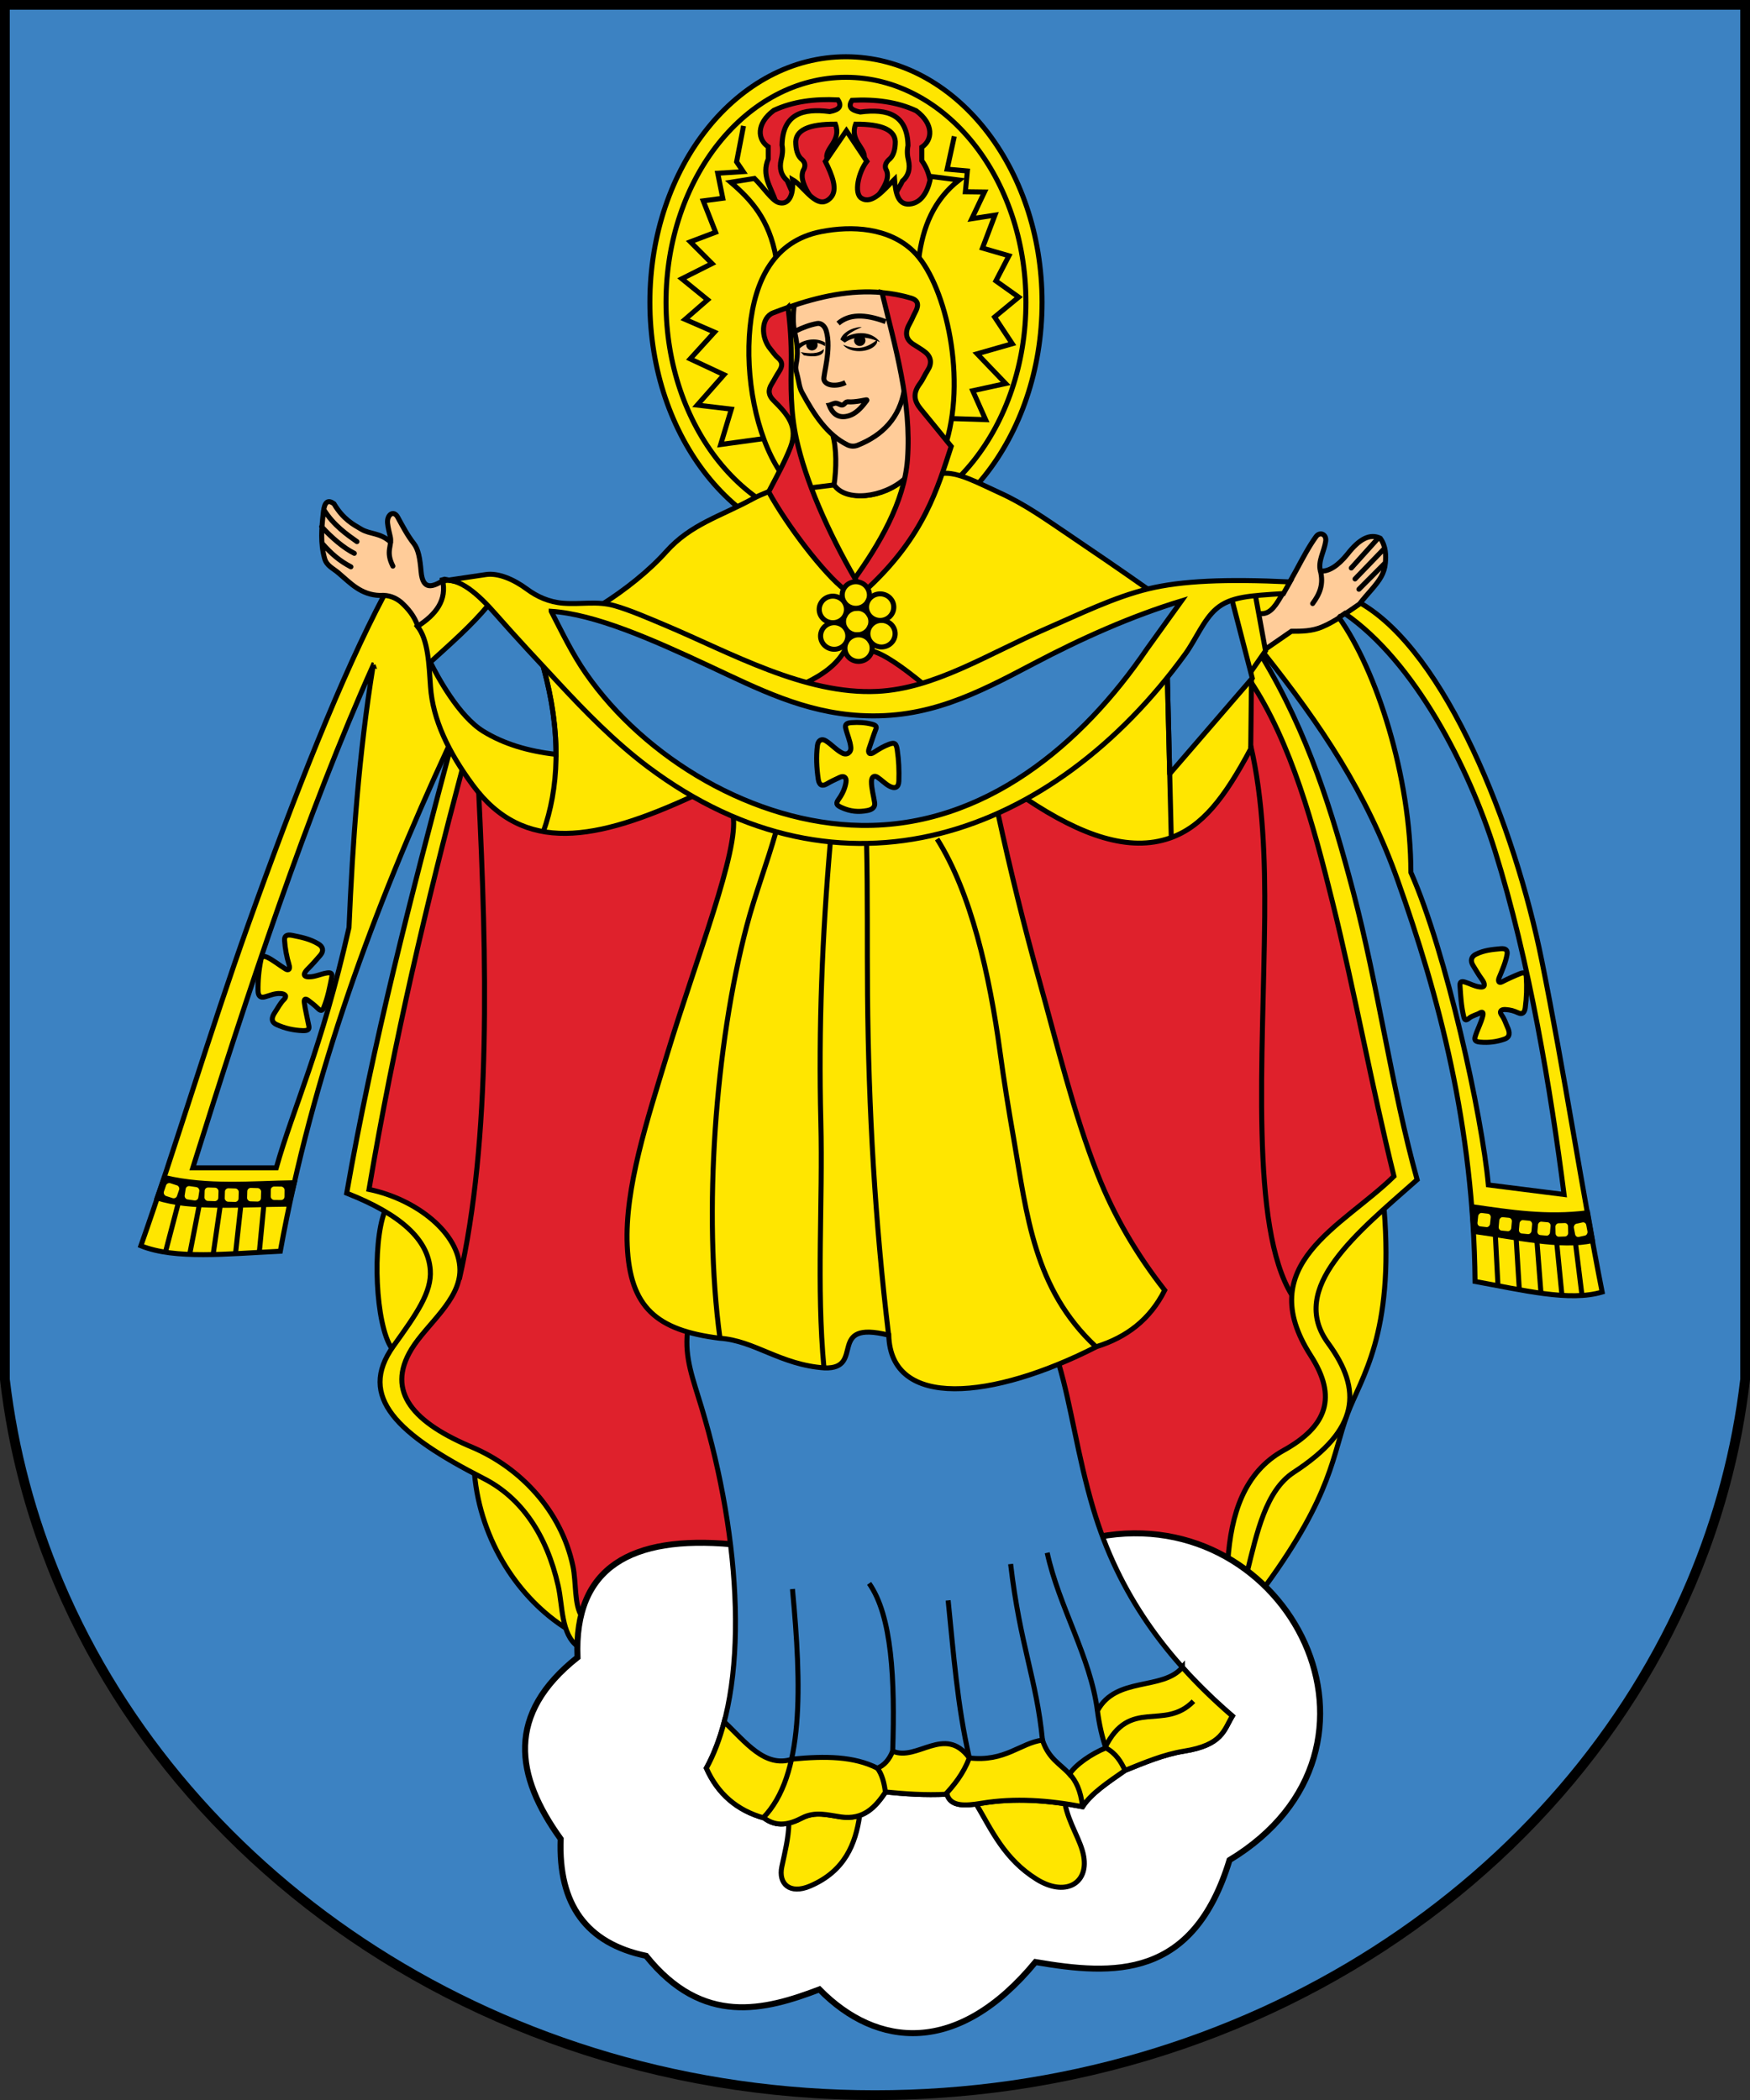
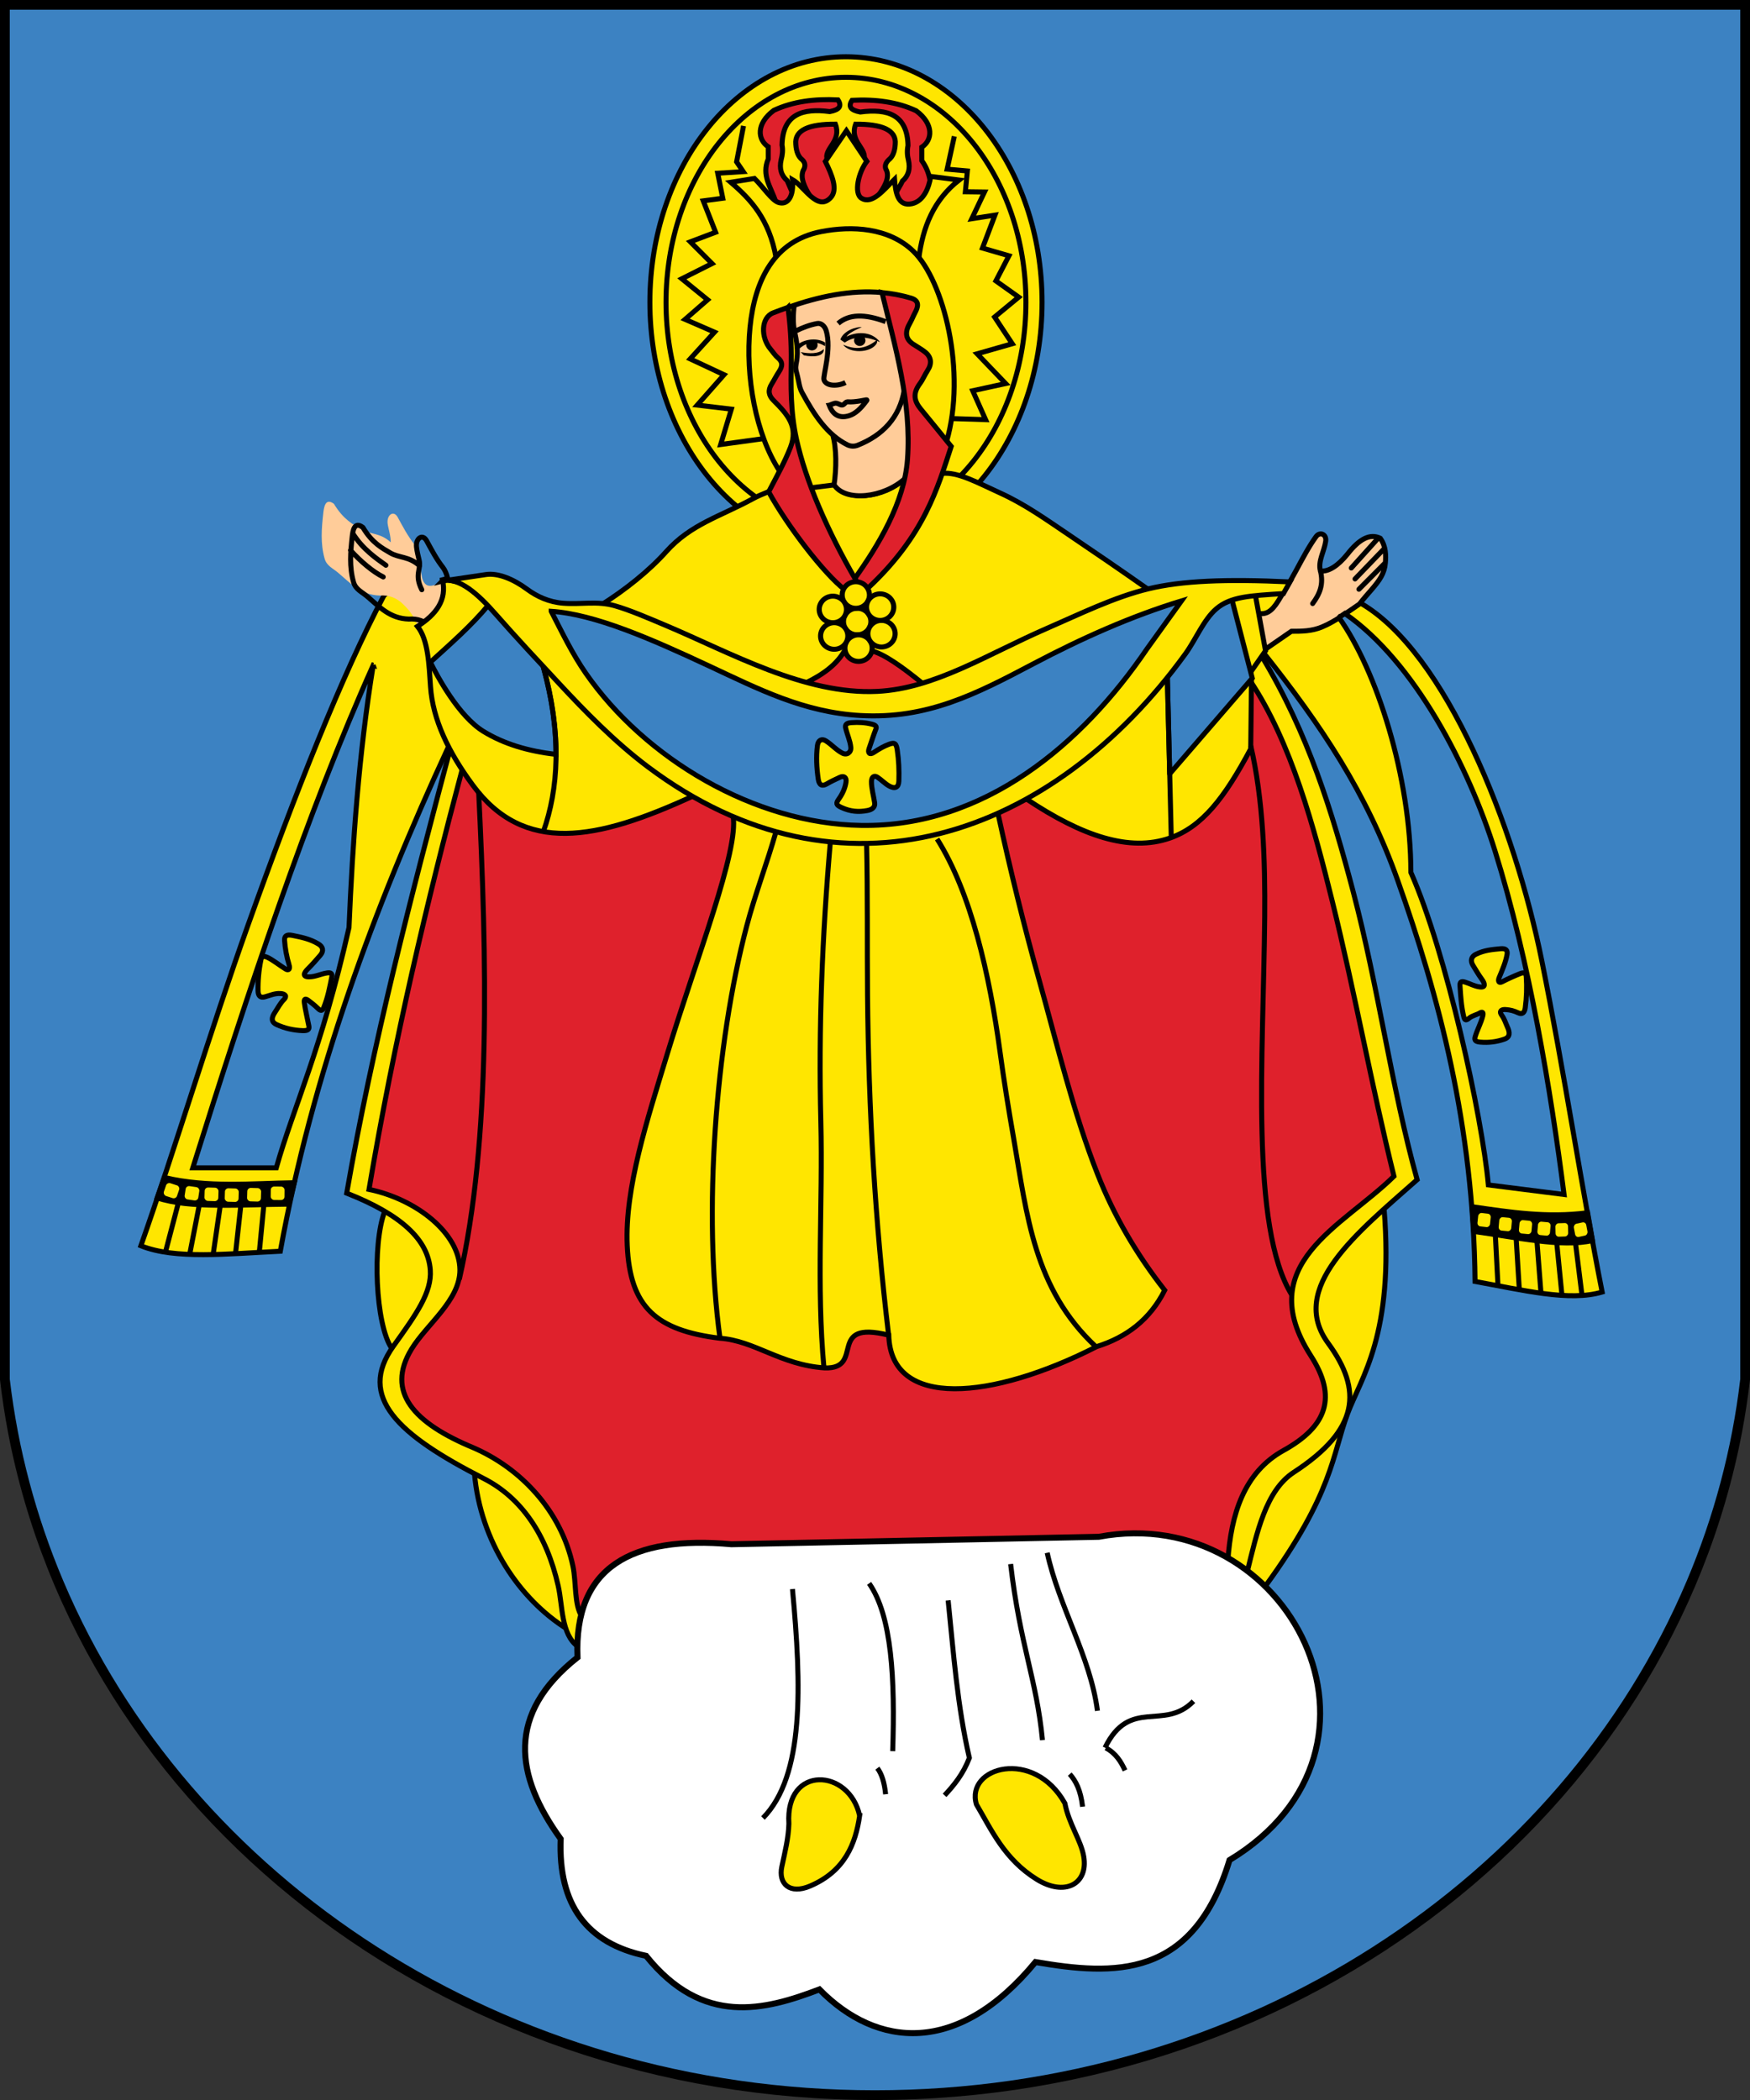
<svg xmlns="http://www.w3.org/2000/svg" id="svg4098" height="420" width="350" version="1.1">
  <rect width="100%" height="100%" fill="#333333" stroke="none" />
  <g id="layer1" transform="translate(-200,-322.362)">
    <path id="path4002" d="m446.75,524.39c2.935,0,5.315,2.38,5.315,5.315v5.314c0,2.935-2.38,5.315-5.315,5.315h-5.315v-15.944h5.315zm0,21.259c5.87,0,10.63-4.76,10.63-10.63v-5.314c0-5.87-4.76-10.63-10.63-10.63h-10.63v26.574h10.63zm-21.26-26.574,5.315,0,0,26.574-5.315,0,0-26.574zm-10.63,0,5.315,0,0,26.574-5.315,0-10.63-16.684,0,16.684-5.315,0,0-26.574,5.315,0,10.63,16.684,0-16.684zm-79.724,0,15.945,0,0,5.315-10.63,0,0,5.315,10.63,0,0,5.315-10.63,0,0,5.315,10.63,0,0,5.315-15.945,0,0-26.574zm-21.26-0.001,5.315,0,0,21.26,10.63,0,0,5.315-15.945,0,0-26.575zm55.809,21.26,5.314,0c4.402,0,7.972-3.57,7.972-7.972s-3.636-7.957-7.972-7.972h-5.314v5.315h5.314c1.467,0,2.658,1.19,2.658,2.658s-1.19,2.658-2.658,2.658h-5.314v5.315zm5.31-26.58c10.272,0,18.602,8.33,18.602,18.602s-8.33,18.602-18.602,18.602-18.602-8.33-18.602-18.602,8.33-18.602,18.602-18.602zm0,5.315c7.337,0,13.287,5.95,13.287,13.287,0,7.337-5.95,13.287-13.287,13.287-7.337,0-13.287-5.95-13.287-13.287,0-7.337,5.95-13.287,13.287-13.287z" fill-rule="evenodd" class="fil0" fill="#a90000" />
    <path id="path10" d="m200,598.32c0.411,3.513,0.936,6.994,1.589,10.436,14.393,75.888,86.568,133.61,173.41,133.61,86.841,0,159.02-57.716,173.41-133.6,0.653-3.443,1.178-6.926,1.59-10.441v-275.96h-350v275.96z" fill-rule="evenodd" class="fil0" fill="#000" />
    <path id="path12" d="m537.37,638.5c5.383-12.731,9.03-26.253,10.684-40.321v-273.88h-346.1v273.88c1.655,14.07,5.302,27.593,10.686,40.326,25.211,59.623,88.407,101.91,162.36,101.91,73.958,0,137.16-42.292,162.37-101.92z" fill-rule="evenodd" class="fil1" fill="#3c82c2" />
    <path id="рушник" d="m472.05,442.95c17.173,9.876,30.904,44.742,36.306,71.53,4.477,22.199,8.073,46.041,12.074,66.289-6.5,1.958-15.848-0.385-25.418-2.113-0.315-31.354-7.27-57.079-15.471-80.21-6.21-17.514-15.296-31.019-26.903-45.619l-3.147-13.353c7.38-1.073,14.859,0.086,22.558,3.476zm-182.33,28.71c-15.033,32.469-27.241,65.682-33.66,100.95-10.616,0.514-21.068,1.666-27.883-1.093,6.901-19.596,13.814-42.812,21.479-64.285,9.25-25.914,18.81-50.056,27.139-65.766l3.867-3.268,7.627,11.023,3.569,17.403-2.137,5.034z" fill-rule="evenodd" class="fil2 str0" stroke="#000" stroke-dasharray="none" stroke-miterlimit="4" stroke-width="1" fill="#ffe600" />
    <g id="рука" fill-rule="evenodd" transform="matrix(3.679,0,0,3.684,-7.057,30.561)" stroke-miterlimit="4" stroke-dasharray="none" stroke-width="0.272">
      <path id="рука_0" d="m77.52,108.65c0.017-0.323-0.143-0.792-0.168-1.028-0.05-0.464,0.329-0.737,0.551-0.331,0.275,0.504,0.534,0.998,0.875,1.431,0.251,0.32,0.334,0.814,0.395,1.519,0.092,1.055,0.642,0.827,1.206,0.487l0.414,0.351-1.21,2.344-0.582-0.201c-0.19-0.556-0.528-0.967-0.925-1.323-0.286-0.229-0.649-0.399-1.143-0.359-1.04-0.033-1.607-0.679-2.221-1.196-0.318-0.284-0.669-0.396-0.786-0.816-0.232-0.839-0.163-1.626-0.071-2.459,0.033-0.296,0.1-0.864,0.58-0.508,0.511,0.855,1.064,1.133,1.478,1.378,0.491,0.294,1.039,0.182,1.607,0.71z" class="fil3" fill="#FC9" />
-       <path id="_160264168" d="m75.356,109.98c-0.622-0.328-1.048-0.692-1.572-1.283m1.759,0.55c-0.554-0.273-1.225-0.837-1.78-1.448m1.924,0.813c-0.519-0.366-1.275-0.887-1.795-1.725m5.109,6.329c-0.19-0.556-0.528-0.967-0.925-1.323-0.286-0.229-0.649-0.399-1.143-0.359-1.04-0.033-1.607-0.679-2.221-1.196-0.318-0.284-0.669-0.396-0.786-0.816-0.232-0.839-0.163-1.626-0.071-2.459,0.033-0.296,0.1-0.864,0.58-0.508,0.511,0.855,1.064,1.133,1.478,1.378,0.491,0.294,1.039,0.182,1.607,0.71m2.858,2.079c-0.564,0.34-1.114,0.569-1.206-0.487-0.061-0.705-0.143-1.2-0.395-1.519-0.341-0.433-0.6-0.927-0.875-1.431-0.222-0.406-0.601-0.133-0.551,0.331,0.026,0.236,0.086,0.476,0.145,0.724,0.118,0.495-0.275,0.779,0.143,1.601" class="fil4 str1" stroke="#000" stroke-linecap="round" fill="none" />
+       <path id="_160264168" d="m75.356,109.98m1.759,0.55c-0.554-0.273-1.225-0.837-1.78-1.448m1.924,0.813c-0.519-0.366-1.275-0.887-1.795-1.725m5.109,6.329c-0.19-0.556-0.528-0.967-0.925-1.323-0.286-0.229-0.649-0.399-1.143-0.359-1.04-0.033-1.607-0.679-2.221-1.196-0.318-0.284-0.669-0.396-0.786-0.816-0.232-0.839-0.163-1.626-0.071-2.459,0.033-0.296,0.1-0.864,0.58-0.508,0.511,0.855,1.064,1.133,1.478,1.378,0.491,0.294,1.039,0.182,1.607,0.71m2.858,2.079c-0.564,0.34-1.114,0.569-1.206-0.487-0.061-0.705-0.143-1.2-0.395-1.519-0.341-0.433-0.6-0.927-0.875-1.431-0.222-0.406-0.601-0.133-0.551,0.331,0.026,0.236,0.086,0.476,0.145,0.724,0.118,0.495-0.275,0.779,0.143,1.601" class="fil4 str1" stroke="#000" stroke-linecap="round" fill="none" />
    </g>
    <g id="рука_1" fill-rule="evenodd" transform="matrix(3.679,0,0,3.684,-7.057,30.561)" stroke-miterlimit="4" stroke-dasharray="none" stroke-width="0.272">
      <path id="рука_2" d="m128.05,110.21c-0.133-0.515,0.205-1.057,0.289-1.615,0.059-0.392-0.318-0.54-0.525-0.255-0.388,0.533-0.735,1.196-1.108,1.885-0.29,0.535-0.636,1.106-0.939,1.595-0.384,0.621-0.682,0.749-1.076,0.689l-0.593-0.092,0.316,2.005,0.618,0.051c0.481-0.332,0.962-0.663,1.444-0.995,0.554,0.001,1.107-0.002,1.661-0.233,0.728-0.303,1.396-0.81,2.04-1.247,0.206-0.273,0.448-0.538,0.678-0.806,0.42-0.49,0.682-0.857,0.729-1.428,0.03-0.366,0.044-0.896-0.278-1.337-0.568-0.272-1.148,0.049-1.785,0.865-0.526,0.646-1.016,0.953-1.47,0.918z" class="fil3" fill="#FC9" />
      <path id="_158408416" d="m124.7,112.51c0.394,0.06,0.692-0.068,1.076-0.689,0.303-0.489,0.649-1.06,0.939-1.595,0.373-0.689,0.72-1.351,1.108-1.885,0.207-0.285,0.584-0.137,0.525,0.255-0.084,0.559-0.422,1.077-0.289,1.592,0.192,0.739-0.035,1.268-0.42,1.786m-2.598,2.5c0.481-0.332,0.962-0.663,1.444-0.995,0.554,0.001,1.107-0.002,1.661-0.233,0.728-0.303,1.396-0.81,2.04-1.247,0.206-0.273,0.448-0.538,0.678-0.806,0.42-0.49,0.682-0.857,0.729-1.428,0.03-0.366,0.044-0.896-0.278-1.337-0.568-0.272-1.148,0.049-1.785,0.865-0.526,0.646-1.016,0.953-1.47,0.918m1.68-0.166,1.481-1.642m-1.277,2.235,1.609-1.667m-1.398,2.227,1.418-1.421" class="fil4 str1" stroke="#000" stroke-linecap="round" fill="none" />
    </g>
    <ellipse id="ellipse21" d="m 112.928,95.618 c 0,7.362 -4.773,13.33 -10.66,13.33 -5.887,0 -10.66,-5.968 -10.66,-13.33 0,-7.362 4.773,-13.33 10.66,-13.33 5.887,0 10.66,5.968 10.66,13.33 z" fill-rule="evenodd" cx="102.27" cy="95.618" rx="10.66" ry="13.33" transform="matrix(3.679,0,0,3.684,-7.057,30.561)" class="fil2 str0" stroke="#000" stroke-dasharray="none" stroke-miterlimit="4" stroke-width="0.272" fill="#ffe600" />
    <ellipse id="ellipse23" d="m 112.051,95.618 c 0,6.746 -4.38,12.214 -9.783,12.214 -5.403,0 -9.783,-5.469 -9.783,-12.214 0,-6.746 4.38,-12.214 9.783,-12.214 5.403,0 9.783,5.469 9.783,12.214 z" cx="102.27" cy="95.618" rx="9.783" ry="12.214" transform="matrix(3.679,0,0,3.684,-7.057,30.561)" class="fil4 str0" stroke="#000" stroke-dasharray="none" stroke-miterlimit="4" stroke-width="0.272" fill="none" />
    <path id="path25" d="m372.85,353.98c0.301-2.065-2.969-3.462-1.721-6.785,5.221-0.021,8.205,1.138,7.918,4.021-0.089,1.483-0.518,2.515-1.291,3.099-0.633,0.616-0.948,1.342-0.43,2.178,0.577,1.509-0.429,3.212-1.635,4.942l1.381,1.026,2.204-1.613c0.317-0.725,0.891-1.535,1.205-2.262,1.208-1.059,1.608-2.456,1.206-4.188-0.255-0.974-0.286-1.954-0.086-2.932-0.129-6.21-4.139-7.417-9.553-6.701-1.921-0.36-2.465-1.087-1.635-2.345,4.707-0.242,9.038,0.329,12.823,2.095,3.601,2.682,3.257,5.891,1.119,7.287v2.681c0.916,1.256,1.405,2.596,1.635,3.853l0.636,3.255-4.529,3.609-23.513-0.062-3.47-2.531c-0.961-2.903-2.853-5.192-1.463-8.46v-2.428c-2.138-1.396-2.481-4.606,1.118-7.288,3.787-1.766,8.116-2.337,12.824-2.095,0.831,1.258,0.286,1.985-1.635,2.346-5.414-0.717-9.424,0.491-9.553,6.7,0.199,0.978,0.083,1.957-0.173,2.932-0.403,1.733-0.002,3.128,1.206,4.188,0.314,0.726,0.631,1.452,0.946,2.178l1.442,1.407,2.088-0.653c-1.034-1.731-1.867-3.433-1.291-4.942,0.518-0.836,0.461-1.561-0.172-2.178-0.773-0.584-1.202-1.616-1.291-3.099-0.286-2.883,2.696-4.042,7.918-4.021,1.248,3.323-2.022,4.72-1.721,6.785l3.892,2.086,3.604-2.086z" fill-rule="evenodd" stroke="#000" stroke-dasharray="none" stroke-miterlimit="4" stroke-width="1" class="fil5 str0" fill="#df212c" />
    <path id="path27" d="m383.75,374.17c0.784-6.383,2.995-11.825,8.068-15.802l-5.664-0.723c-0.372,2.217-1.376,4.927-3.759,5.456-2.808,0.623-3.296-2.182-3.486-4.882-2.141,2.082-4.455,5.109-6.604,3.794-1.592-0.974-0.596-5.234,1.064-7.381l-4.087-6.132-4.213,6.158c1.371,2.798,2.549,5.648,1.06,7.239-2.655,2.837-5.268-2.277-7.647-3.624,0.33,3.253-0.869,5.219-2.809,4.576-1.327-0.44-2.963-2.996-4.777-4.792l-4.745,0.76c3.986,3.405,7.69,7.358,9.059,15.08l28.538,0.275z" fill-rule="evenodd" stroke="#000" stroke-dasharray="none" stroke-miterlimit="4" stroke-width="1" class="fil2 str0" fill="#ffe600" />
    <path id="path29" d="m389.31,410.68c4.048-13.932-0.555-32.182-6.636-38.066-4.88-4.721-12.256-5.154-18.506-3.914-9.325,1.849-13.224,9.662-14.164,19.12-0.978,9.839,1.166,21.511,5.931,28.775,11.432,17.391,27.64,10.732,33.375-5.915z" fill-rule="evenodd" stroke="#000" stroke-dasharray="none" stroke-miterlimit="4" stroke-width="1" class="fil2 str0" fill="#ffe600" />
    <path id="path31" d="m453.08,639.58c13.572-18.622,13.373-26.265,16.395-34.383,2.725-7.322,9.372-15.822,7.345-41.078l-199.88,0.527c-2.534,6.649-1.826,22.648,1.39,27.366l16.561,25.065c1.206,13.68,9.063,25.141,18.402,31.003l139.79-8.5z" fill-rule="evenodd" stroke="#000" stroke-dasharray="none" stroke-miterlimit="4" stroke-width="1" class="fil2 str0" fill="#ffe600" />
    <path id="path33" d="m452.35,453.63c9.355,15.516,14.109,31.215,18.299,47.113,4.991,18.936,7.681,39.266,12.778,57.56-12.035,10.647-25.902,21.632-17.794,32.707,6.881,9.398,6.231,17.269-6.868,25.805-5.623,3.664-7.375,12.044-9.365,20.104l-133.83,14.74c-3.377-2.451-3.016-8.086-3.929-12.123-2.323-10.277-7.4-17.645-14.887-21.464-17.221-8.785-25.35-16.319-18.079-26.474,4.593-6.414,7.712-10.77,7.383-15.24-0.452-6.125-5.862-11.079-16.717-15.363,5.24-29.967,12.893-59.486,20.697-88.824l30.485-28.997c4.503-2.865,9.192-6.541,12.745-10.514,4.884-5.462,10.834-7.023,17.245-10.516,1.055-0.576,2.125-1.009,3.243-1.465l8.424-0.749,5.007-0.626c2.225,3.497,9.507,2.65,13.744-1.18l7.463-1.078c3.178-0.36,7.134,1.872,11.648,3.921,4.846,2.197,9.105,5.235,13.487,8.194,5.312,3.587,10.735,7.298,16.047,11.037l22.775,13.429z" fill-rule="evenodd" stroke="#000" stroke-dasharray="none" stroke-miterlimit="4" stroke-width="1" class="fil2 str0" fill="#ffe600" />
    <path id="path35" d="m445.57,634.5c0.644-9.252,3.2-17.654,11.146-22.058,8.74-4.844,10.738-10.701,5.464-18.907-11.828-18.403,6.399-25.854,16.611-35.923-4.515-18.323-7.794-36.645-12.327-54.967-3.567-14.422-8.156-31.787-16.474-44.194l-65.572,0.519c-3.937-3.194-7.638-5.865-10.148-6.443l-2.927-1.59-2.325,1.387c-1.634,2.952-4.377,4.917-7.905,6.646l-68.699,17.376c-7.003,26.36-13.523,53.798-18.612,83.897,9.485,1.966,18.104,8.758,18.18,16.062,0.062,6.087-6.641,10.909-9.671,15.867-5.26,8.606,0.521,14.833,12.374,19.742,9.382,4.065,17.556,12.553,19.905,23.696,0.677,3.209,0.222,7.8,1.805,10.09l129.18-11.199z" fill-rule="evenodd" stroke="#000" stroke-dasharray="none" stroke-miterlimit="4" stroke-width="1" class="fil5 str0" fill="#df212c" />
    <path id="path37" d="m346.29,631.21c-19.966-1.782-31.522,4.517-30.789,22.631-14.319,11.357-12.508,23.625-3.364,36.309-0.517,13.098,5.175,20.89,17.077,23.377,11.385,14.184,23.803,10.856,34.67,6.715,11.47,11.692,27.684,13.35,43.209-5.471,15.637,2.676,31.531,3.541,38.81-20.393,36.926-22.316,11.965-71.768-26.132-64.66-24.494,0.497-48.987,0.995-73.481,1.492z" fill-rule="evenodd" stroke="#000" stroke-dasharray="none" stroke-miterlimit="4" stroke-width="1.2" class="fil6 str0" fill="#FFF" />
    <path id="path39" d="m371.93,685.51c-0.825,5.63-2.955,11.09-9.907,14.057-4.101,1.75-6.382-0.471-5.661-3.854,0.617-2.892,1.338-5.745,1.415-8.616-0.755-11.804,12.093-11.08,14.153-1.587zm41.044-2.494c0.826,4.233,3.22,7.37,3.774,10.656,0.931,5.519-3.802,8.051-9.435,4.534-6.449-4.025-9.004-9.844-12.03-14.964-2.233-7.486,11.482-11.32,17.691-0.227z" fill-rule="evenodd" stroke="#000" stroke-dasharray="none" stroke-miterlimit="4" stroke-width="1" class="fil2 str0" fill="#ffe600" />
-     <path id="path41" d="m411.8,595.28c2.476,8.426,3.696,18.171,6.84,28.794,5.082,17.171,14.702,30.171,27.834,41.491-1.715,2.826-1.971,5.793-9.671,7.029-4.007,0.643-7.863,2.267-11.794,3.854-3.46,2.418-6.723,4.559-8.492,7.255-6.763-1.285-13.524-1.808-20.286-0.68-3.227,0.538-6.14,0.687-6.841-1.814-4.484,0.227-8.414-0.075-12.266-0.454-2.041,3.028-4.404,5.638-8.964,4.988-2.6-0.371-5.11-1.168-7.784,0.226-2.444,1.275-5.033,1.897-7.548,0-5.426-1.512-9.278-4.838-11.558-9.976,8.768-15.982,6.964-45.822-0.944-72.099-1.724-5.729-3.42-9.901-2.831-15.191l43.698-8.022,30.606,14.597z" fill-rule="evenodd" stroke="#000" stroke-dasharray="none" stroke-miterlimit="4" stroke-width="1" class="fil1 str0" fill="#3c82c2" />
-     <path id="path43" d="m436.48,655.82c3.052,3.409,6.39,6.642,9.992,9.746-1.715,2.826-1.971,5.793-9.671,7.029-4.007,0.643-7.863,2.267-11.794,3.854-3.46,2.418-6.723,4.559-8.492,7.255-6.763-1.285-13.524-1.808-20.286-0.68-3.227,0.538-6.14,0.687-6.841-1.814-4.484,0.227-8.414-0.075-12.266-0.453-2.041,3.028-4.404,5.638-8.964,4.988-2.6-0.371-5.11-1.168-7.784,0.226-2.444,1.275-5.033,1.897-7.548,0-5.426-1.512-9.278-4.838-11.558-9.976,1.49-2.715,2.674-5.832,3.575-9.261,4.211,3.942,8.092,9.301,13.644,7.447,6.565-0.643,12.305-0.567,16.984,1.814,1.336-0.529,2.359-1.663,3.067-3.401,4.885,2.127,10.41-5.351,15.332,1.36,7.155,0.831,10.263-3.033,14.62-3.562,1.277,3.807,3.563,4.727,5.414,6.807,1.235-1.947,4.457-4.12,7.254-5.257-0.764-2.274-1.321-4.747-1.671-7.42,3.672-6.924,13.089-4.001,16.993-8.703z" fill-rule="evenodd" stroke="#000" stroke-dasharray="none" stroke-miterlimit="4" stroke-width="1" class="fil2 str0" fill="#ffe600" />
    <path id="path45" d="m451.08,441.43,2.025,11.09-2.961,4.254,0.158,1.215-0.158,14.128c-5.222,9.809-9.691,15.608-16.183,17.865-8.087,2.81-17.561-0.404-28.695-7.838l-4.565-1.627-1.086,4.628c2.441,11.239,5.192,22.406,8.287,33.485,3.54,12.671,6.809,26.392,11.642,38.646,3.268,8.288,7.785,15.977,13.397,23.139-2.969,5.912-7.684,9.415-13.599,11.268-20.853,10.649-41.197,12.591-41.588-2.284-12.653-3.144-4.587,6.804-12.808,6.547-8.909-0.609-14.021-5.482-21.031-5.939-12.655-1.583-17.923-6.188-18.468-18.54-0.51-11.536,4.005-25.136,8.023-38.376,5.806-19.127,14.323-40.575,13.153-47.573l-2.397-4.464-5.535,0.483c-19.466,8.988-33.893,11.717-44.112-2.119-4.876-6.603-8.025-13.147-8.475-19.702-0.306-4.464-0.457-9.398-2.607-12.076,3.697-2.368,5.942-5.263,4.998-9.322l0.41-0.115,13.831,2.781c49.486,32.985,92.674,29.461,131.55-0.033l14.916-0.96,1.876,1.439z" fill-rule="evenodd" stroke="#000" stroke-dasharray="none" stroke-miterlimit="4" stroke-width="1" class="fil2 str0" fill="#ffe600" />
    <path id="path47" d="m433.94,477.13,16.513-19.136-4.05-15.648c-4.491,1.777-8.729,3.429-12.758,4.963l-0.176,10.532,0.471,19.288zm-128.86-31.074c-2.406-0.846-4.877-1.72-7.436-2.629-3.398,4.094-7.582,7.738-11.572,11.37,1.388,2.832,5.672,10.811,10.612,13.844,4.069,2.497,8.957,3.971,14.525,4.594-0.001-5.236-0.767-11.052-2.543-17.472l-3.584-9.706z" fill-rule="evenodd" stroke="#000" stroke-dasharray="none" stroke-miterlimit="4" stroke-width="1" class="fil1 str0" fill="#3c82c2" />
    <path id="path49" d="m288.46,438.57c3.327-0.879,7.239,2.708,10.591,6.526,4.203,4.788,8.575,9.456,12.918,14.126,4.883,5.25,10.9,11.47,17.586,16.492,38.739,29.103,80.905,14.132,107.55-22.613,2.023-2.791,3.641-6.83,6.16-8.98,2.865-2.446,6.676-2.605,13.422-3.047l1.304-2.33c-12.83-0.605-21.646-0.229-28.309,1.382-6.881,1.664-13.901,5.137-20.437,7.972-11.712,5.087-22.322,11.986-33.782,12.542-14.496,0.703-29.314-7.713-42.358-13.211-3.549-1.495-7.152-3.055-10.157-3.914-3.559-1.015-6.745-0.217-10.333-0.509-2.842-0.231-5.233-1.344-7.171-2.78-2.779-2.059-5.846-3.311-8.257-2.953l-8.723,1.296z" fill-rule="evenodd" stroke="#000" stroke-dasharray="none" stroke-miterlimit="4" stroke-width="1" class="fil2 str0" fill="#ffe600" />
    <path id="path51" d="m310.24,444.62c2.219,4.32,4.267,8.575,6.927,12.404,11.856,17.065,33.654,30.088,55.072,30.419,24.726,0.382,44.259-16.345,57.141-35.285l6.921-9.623c-9.901,3.019-19.805,7.4-29.704,12.625-11.269,5.943-21.103,11.064-34.517,10.308-11.303-0.637-20.333-5.266-30.248-9.904-11.771-5.505-22.909-10.361-31.592-10.945z" fill-rule="evenodd" stroke="#000" stroke-dasharray="none" stroke-miterlimit="4" stroke-width="1" class="fil1 str0" fill="#3c82c2" />
    <path id="path53" d="m274.64,455.41c-2.891,17.907-4.101,35.268-4.842,52.478-5.52,24.481-11.086,35.809-14.542,48.043h-16.696c11.13-35.557,22.791-70.823,36.074-100.52l0.007,0.002z" fill-rule="evenodd" stroke="#000" stroke-dasharray="none" stroke-miterlimit="4" stroke-width="1" class="fil1 str0" fill="#3c82c2" />
    <path id="path55" d="m467.79,445.87c7.509,10.546,14.355,31.736,14.385,50.971,7.115,16.107,14.22,48.671,15.497,62.506,5.047,0.638,10.095,1.276,15.143,1.915-2.643-20.667-6.925-46.679-13.826-68.754-5.246-16.782-16.044-37.79-30.029-47.448l-1.171,0.811z" fill-rule="evenodd" stroke="#000" stroke-dasharray="none" stroke-miterlimit="4" stroke-width="1" class="fil1 str0" fill="#3c82c2" />
    <path id="path57" d="m515.1,570.99c0.437,3.518,0.875,7.036,1.312,10.554m-5.073-10.693c0.351,3.525,0.702,7.051,1.053,10.576m-5.005-10.853c0.271,3.484,0.542,6.968,0.813,10.452m-4.974-11.075c0.215,3.495,0.43,6.989,0.646,10.484m-4.807-11.108c0.175,3.35,0.351,6.7,0.526,10.051" stroke="#000" stroke-dasharray="none" stroke-miterlimit="4" stroke-width="1" class="fil4 str0" fill="none" />
    <path id="path59" d="m252.78,563.26-0.91,9.462m-3.715-9.166-1.061,9.609m-3.032-9.757-1.442,9.905m-2.729-10.126-1.971,10.126m-2.199-10.569-2.654,10.126" stroke="#000" stroke-dasharray="none" stroke-miterlimit="4" stroke-width="1" class="fil4 str0" fill="none" />
    <path id="path61" d="m370.16,471.84c0.092,1.009-0.773,1.614-1.668,1.162-1.241-0.627-2.158-1.743-3.335-2.478-0.817-0.509-1.532-0.12-1.668,0.929-0.289,2.233-0.164,4.499,0.159,6.737,0.18,1.253,0.809,1.488,1.748,0.93,0.838-0.5,1.737-0.901,2.621-1.317,0.705-0.332,1.321,0.004,1.191,0.93-0.166,1.179-0.68,2.367-1.429,3.407-0.643,0.893-0.579,1.213,0.476,1.703,1.814,0.841,3.463,0.963,5.243,0.62,0.96-0.185,1.558-0.68,1.43-1.549-0.212-1.427-0.652-2.843-0.636-4.259,0.007-0.907,0.536-1.288,1.192-0.851,0.866,0.577,1.569,1.343,2.381,1.779,1.148,0.619,1.864,0.259,1.907-1.006,0.074-2.181-0.025-4.235-0.319-6.195-0.193-1.291-0.46-1.621-1.668-1.162-0.996,0.378-1.921,0.894-3.018,1.627-0.843,0.564-1.265,0.102-0.953-0.774,0.458-1.287,0.855-2.598,1.351-3.872,0.219-0.559-0.015-0.81-0.795-1.007-1.369-0.347-2.689-0.403-4.05-0.31-0.925,0.062-1.366,0.32-1.191,1.085,0.298,1.301,0.91,2.545,1.032,3.872z" fill-rule="evenodd" stroke="#000" stroke-dasharray="none" stroke-miterlimit="4" stroke-width="1" class="fil2 str0" fill="#ffe600" />
    <path id="path63" d="m257.82,515.34c-0.481-1.549-0.812-3.359-0.907-4.918-0.051-0.842,0.386-1.224,1.564-0.98,1.765,0.366,3.499,0.677,5.247,1.742,0.857,0.522,1.087,1.358,0.335,2.231-0.821,0.953-1.657,1.911-2.554,2.795-0.706,0.696-1.094,1.543,0.335,1.524,1.277-0.017,2.297-0.586,3.559-0.781,0.837-0.13,1.099,0.134,0.948,0.87-0.384,1.884-0.747,3.944-1.619,6.096-0.295,0.732-0.648,0.621-1.171,0.109-0.6-0.588-1.367-1.2-1.912-1.597-0.572-0.417-0.875-0.285-0.783,0.435,0.193,1.494,0.628,3.217,0.908,4.699,0.142,0.749-0.253,0.964-1.285,0.926-1.798-0.068-3.504-0.458-5.135-1.197-1.219-0.554-1.039-1.461-0.335-2.504,0.551-0.815,1.014-1.774,1.773-2.522,0.642-0.634,0.34-1.145-0.727-1.198-1.114-0.055-2,0.36-3.112,0.672-0.823,0.231-1.319-0.144-1.339-1.197-0.039-2.048,0.145-4.092,0.559-6.15,0.163-0.808,0.572-0.931,1.451-0.49,1.054,0.529,2.271,1.5,3.475,2.251,0.673,0.42,0.971-0.025,0.726-0.816z" fill-rule="evenodd" stroke="#000" stroke-dasharray="none" stroke-miterlimit="4" stroke-width="1" class="fil2 str0" fill="#ffe600" />
    <path id="path65" d="m499.85,517.83c0.614-1.482,1.295-3.033,1.56-4.57,0.144-0.831-0.209-1.26-1.306-1.152-1.643,0.161-3.252,0.271-4.96,1.128-0.838,0.42-1.142,1.224-0.561,2.177,0.635,1.04,1.113,1.879,1.825,2.859,0.56,0.771,0.813,1.658-0.48,1.475-1.156-0.164-1.846-0.637-2.968-0.976-0.745-0.225-1.012,0.008-0.961,0.755,0.131,1.914,0.223,4.001,0.766,6.238,0.184,0.76,0.516,0.691,1.05,0.242,0.612-0.514,1.549-0.688,2.089-1.02,0.567-0.348,0.827-0.182,0.659,0.522-0.346,1.461-1.111,2.776-1.536,4.216-0.215,0.728,0.118,0.986,1.059,1.066,1.638,0.139,3.231-0.052,4.795-0.6,1.17-0.41,1.111-1.332,0.593-2.448-0.405-0.873-0.545-1.532-1.147-2.361-0.51-0.703-0.177-1.175,0.797-1.105,1.016,0.073,1.602,0.24,2.575,0.678,0.72,0.324,1.213,0.008,1.353-1.034,0.272-2.03,0.34-4.079,0.202-6.17-0.054-0.821-0.411-0.99-1.259-0.652-1.017,0.404-2.403,1.02-3.582,1.628-0.659,0.341-0.878-0.138-0.565-0.894z" fill-rule="evenodd" stroke="#000" stroke-dasharray="none" stroke-miterlimit="4" stroke-width="1" class="fil2 str0" fill="#ffe600" />
    <polyline id="polyline67" transform="matrix(3.679,0,0,3.684,-7.057,30.561)" class="fil4 str0" stroke="#000" points="96.701,86.043,96.324,87.994,96.684,88.525,95.298,88.612,95.573,89.971,94.511,90.111,95.183,91.816,93.809,92.336,94.989,93.517,93.346,94.342,94.749,95.482,93.524,96.546,95.123,97.24,93.801,98.692,95.64,99.552,94.185,101.2,96.039,101.42,95.458,103.34,97.786,103.02" stroke-dasharray="none" stroke-miterlimit="4" stroke-width="0.272" fill="none" />
    <polyline id="polyline69" transform="matrix(3.679,0,0,3.684,-7.057,30.561)" class="fil4 str0" stroke="#000" points="108.16,86.61,107.77,88.392,108.87,88.49,108.76,89.617,109.8,89.63,109.11,91.082,110.37,90.887,109.69,92.676,111.13,93.094,110.42,94.458,111.66,95.339,110.35,96.419,111.31,97.869,109.4,98.415,110.95,100.03,109.16,100.42,109.86,101.99,108.01,101.93" stroke-dasharray="none" stroke-miterlimit="4" stroke-width="0.272" fill="none" />
    <path id="path71" d="m450.15,471.51c2.5,10.768,2.891,23.047,2.792,34.215-0.25,27.953-2.992,61.993,5.439,75.664m-162.65-100.69c1.617,33.179,2.544,69.559-3.875,97.551" stroke="#000" stroke-dasharray="none" stroke-miterlimit="4" stroke-width="1" class="fil4 str0" fill="none" />
    <path id="path73" d="m438.69,662.61c-5.897,6.046-12.738-0.832-17.691,9.296" stroke="#000" stroke-dasharray="none" stroke-miterlimit="4" stroke-width="1" class="fil4 str0" fill="none" />
    <path id="path75" d="m387.42,490.16c6.799,10.769,10.486,27.119,12.582,42.555,0.78,5.747,1.721,11.556,2.733,17.344,2.645,15.264,4.032,30.077,16.452,41.649m-45.87-100.62c0.232,10.096,0.1,20.192,0.19,30.291,0.206,22.826,1.492,45.307,4.218,68.006m-11.652-98.668c-1.623,18.644-2.38,37.291-1.906,55.936,0.414,16.413-0.905,32.824,0.622,49.24m-9.582-107.22c-1.792,6.33-4.175,12.489-5.853,18.843-6.297,23.85-8.752,57.555-5.366,82.431" stroke="#000" stroke-dasharray="none" stroke-miterlimit="4" stroke-width="1" class="fil4 str0" fill="none" />
    <path id="path77" d="m433.47,457.84,0.78,31.902m-125.58-33.982c3.768,13.62,2.991,24.523,0,32.929" stroke="#000" stroke-dasharray="none" stroke-miterlimit="4" stroke-width="1" class="fil4 str0" fill="none" />
    <path id="path79" d="m358.49,640.17c1.824,19.363,2.384,37.36-5.897,45.799m37.034-43.532c1.08,10.505,1.824,21.009,4.246,31.515-1.256,3.253-3.066,5.443-4.954,7.482m-15.097-42.398c4.564,6.512,5.191,19.172,4.718,33.556m-3.067,3.401c0.865,1.133,1.415,2.871,1.651,5.215m32.316-48.293c2.353,10.814,8.631,20.758,10.049,31.605m1.671,7.42c2.072,1.123,3.039,2.776,3.848,4.506m-11.058,0.736c1.187,1.333,2.177,3.148,2.567,6.519m-14.39-48.53c1.885,16.271,5.186,23.019,6.364,35.209" stroke="#000" stroke-dasharray="none" stroke-miterlimit="4" stroke-width="1" class="fil4 str0" fill="none" />
    <g id="лицо" fill-rule="evenodd" transform="matrix(3.679,0,0,3.684,-7.057,30.561)" stroke-miterlimit="4" stroke-dasharray="none" stroke-width="0.272">
      <path id="лицо_3" d="m105.46,105.2c0.077-0.35,0.131-0.703,0.158-1.056,0.092-1.249,0.001-2.484-0.188-3.708-0.269,1.466-1.169,2.404-2.521,2.942-0.183,0.073-0.386,0.066-0.568-0.025-0.287-0.143-0.548-0.325-0.787-0.535,0.216,0.807,0.193,1.847,0.07,2.706l-0.001,0.007,0.104-0.013c0.605,0.949,2.582,0.72,3.734-0.318zm-1.226-10.104c0.429,1.766,0.918,3.541,1.196,5.34-0.269,1.466-1.169,2.403-2.521,2.941-0.183,0.073-0.386,0.066-0.568-0.025-1.123-0.562-1.875-1.766-2.453-2.828-0.125-0.231-0.149-0.405-0.201-0.662-0.028-0.141-0.062-0.283-0.1-0.424-0.077-0.284-0.044-0.352,0.004-0.64,0.086-0.522,0.004-1.069-0.115-1.603-0.1-0.449-0.068-0.955-0.026-1.382l-0.001-0.038c1.56-0.525,3.208-0.832,4.785-0.679z" class="fil3" fill="#FC9" />
      <path id="_161393112" d="m101.54,102.77c0.231,0.814,0.209,1.879,0.084,2.756,0.605,0.949,2.687,0.713,3.838-0.326m-0.024-4.811c-0.257,1.494-1.163,2.446-2.53,2.99-0.183,0.073-0.386,0.066-0.568-0.025-1.098-0.549-1.809-1.644-2.453-2.828-0.125-0.231-0.149-0.405-0.201-0.662-0.028-0.141-0.062-0.283-0.1-0.424-0.077-0.284-0.044-0.352,0.004-0.64,0.086-0.522,0.004-1.069-0.115-1.603-0.1-0.449-0.068-0.955-0.026-1.382m-0.33,0.079c1.685-0.59,3.397-0.96,5.112-0.805" class="fil4 str0" stroke="#000" fill="none" />
      <path id="_161393760" d="m101.36,101.21c0.256-0.097,0.326-0.16,0.508-0.074,0.188,0.089,0.228,0.088,0.358-0.048,0.091-0.095,0.171-0.059,0.306-0.061,0.197-0.003,0.462-0.04,0.7-0.088,0.248-0.05,0.203-0.034,0.066,0.144-0.205,0.268-0.495,0.582-0.862,0.695-0.633,0.195-0.929-0.183-1.077-0.568zm0.483-4.441c0.585-0.511,1.446-0.527,2.581-0.1m-4.878,0.503c0.372-0.179,0.755-0.328,1.161-0.402,0.189-0.035,0.404,0.106,0.491,0.4,0.294,0.992-0.179,2.425-0.126,2.643,0.086,0.356,0.718,0.392,1.171,0.163" class="fil4 str0" stroke="#000" fill="none" />
      <path id="_161394024" d="m100.71,97.826c0.011,0.032,0.019,0.067,0.019,0.104,0.001,0.175-0.139,0.301-0.31,0.301-0.171,0-0.31-0.135-0.31-0.301,0-0.013,0.002-0.027,0.004-0.04-0.13,0.056-0.258,0.141-0.383,0.251l-0.037-0.266c0.429-0.288,1.051-0.318,1.443-0.073v0.2c-0.145-0.088-0.287-0.147-0.426-0.175zm-0.899,0.496c0.454,0.091,0.964,0.116,1.25-0.164,0.041,0.404-0.557,0.456-1.083,0.339l-0.168-0.175zm3.477-0.782c0.025,0.044,0.041,0.095,0.041,0.149,0,0.167-0.139,0.301-0.31,0.301-0.171,0-0.309-0.135-0.309-0.301,0-0.042,0.009-0.083,0.025-0.119-0.187,0.042-0.367,0.119-0.531,0.237l-0.24-0.164c0.169-0.489,0.881-0.711,1.164-0.673-0.268,0.112-0.735,0.327-0.822,0.515,0.448-0.247,1.324-0.353,1.817,0.295l-0.165-0.064c0.016,0.062-0.007,0.131-0.059,0.199-0.357,0.463-1.432,0.482-1.784,0.008,0.613,0.251,1.136,0.279,1.796-0.226-0.203-0.08-0.413-0.135-0.622-0.156z" class="fil0" fill="#000" />
    </g>
    <path id="path86" d="m376.4,380.88c1.932,0.174,3.866,0.533,5.797,1.102,1.848,0.546,1.381,1.865,0.785,2.966-0.355,0.655-0.605,1.366-0.982,2.009-1.063,1.813-0.919,3.196,0.589,4.211,0.813,0.546,1.689,1.015,2.454,1.626,1.233,0.986,1.363,2.302,0.491,3.637-0.567,0.867-0.953,1.846-1.571,2.678-1.431,1.929-1.145,3.447,0.196,5.071,2.044,2.474,4.057,4.976,6.085,7.464-2.733,8.338-5.353,17.802-16.656,28.344l-2.846-1.627c4.999-6.971,10.117-15.492,10.755-24.119,0.841-11.377-2.447-22.424-5.098-33.363z" fill-rule="evenodd" stroke="#000" stroke-dasharray="none" stroke-miterlimit="4" stroke-width="1" class="fil5 str0" fill="#df212c" />
    <path id="path88" d="m357.59,383.84c0.464,3.515,0.709,7.104,0.655,10.863-0.068,4.736-0.177,9.916,1.053,15.511,1.797,8.175,6.084,18.203,11.964,28.319l-2.258,1.818c-4.271-3.288-11.555-12.856-15.273-19.622,1.67-3.2,3.231-5.99,4.359-8.89,1.603-4.119-0.527-6.554-3.378-9.386-1.001-0.995-1.157-2.03-0.393-3.253,0.511-0.817,0.937-1.687,1.473-2.489,0.808-1.212,0.708-2.01-0.198-2.774-0.579-0.488-0.983-1.146-1.471-1.722-2.028-2.391-1.906-6.339,0.49-7.272,0.989-0.385,1.983-0.755,2.977-1.103z" fill-rule="evenodd" stroke="#000" stroke-dasharray="none" stroke-miterlimit="4" stroke-width="1" class="fil5 str0" fill="#df212c" />
    <g id="пряжка" fill-rule="evenodd" transform="matrix(3.679,0,0,3.684,-7.057,30.561)" stroke="#000" stroke-miterlimit="4" stroke-dasharray="none" fill="#ffe600">
      <ellipse id="_162011992" d="m 103.622,112.952 c 0,0.399 -0.333,0.723 -0.743,0.723 -0.411,0 -0.743,-0.323 -0.743,-0.723 0,-0.399 0.333,-0.722 0.743,-0.722 0.411,0 0.743,0.323 0.743,0.722 z" cx="102.88" cy="112.95" rx="0.743" ry="0.722" stroke-width="0.272" class="fil2 str0" />
      <circle id="_162011632" stroke-width="0.08" d="m 0.214,0 c 0,0.118 -0.096,0.214 -0.214,0.214 -0.118,0 -0.214,-0.096 -0.214,-0.214 0,-0.118 0.096,-0.214 0.214,-0.214 0.118,0 0.214,0.096 0.214,0.214 z" cx="0" cy="0" transform="matrix(3.461,-0.168,0.173,3.364,102.805,111.51)" r="0.214" class="fil2 str0" />
      <circle id="_49988928" stroke-width="0.08" d="m 0.214,0 c 0,0.118 -0.096,0.214 -0.214,0.214 -0.118,0 -0.214,-0.096 -0.214,-0.214 0,-0.118 0.096,-0.214 0.214,-0.214 0.118,0 0.214,0.096 0.214,0.214 z" cx="0" cy="0" transform="matrix(3.461,-0.168,0.173,3.364,102.953,114.394)" r="0.214" class="fil2 str0" />
      <circle id="_158408392" stroke-width="0.08" d="m 0.214,0 c 0,0.118 -0.096,0.214 -0.214,0.214 -0.118,0 -0.214,-0.096 -0.214,-0.214 0,-0.118 0.096,-0.214 0.214,-0.214 0.118,0 0.214,0.096 0.214,0.214 z" cx="0" cy="0" transform="matrix(1.581,-2.997,3.084,1.537,101.557,112.293)" r="0.214" class="fil2 str0" />
      <circle id="_158408896" stroke-width="0.08" d="m 0.214,0 c 0,0.118 -0.096,0.214 -0.214,0.214 -0.118,0 -0.214,-0.096 -0.214,-0.214 0,-0.118 0.096,-0.214 0.214,-0.214 0.118,0 0.214,0.096 0.214,0.214 z" cx="0" cy="0" transform="matrix(1.581,-2.997,3.084,1.537,104.201,113.611)" r="0.214" class="fil2 str0" />
      <circle id="_162011344" stroke-width="0.08" d="m 0.214,0 c 0,0.118 -0.096,0.214 -0.214,0.214 -0.118,0 -0.214,-0.096 -0.214,-0.214 0,-0.118 0.096,-0.214 0.214,-0.214 0.118,0 0.214,0.096 0.214,0.214 z" cx="0" cy="0" transform="matrix(-1.88,-2.829,-2.911,1.827,104.127,112.169)" r="0.214" class="fil2 str0" />
      <circle id="_162011776" stroke-width="0.08" d="m 0.214,0 c 0,0.118 -0.096,0.214 -0.214,0.214 -0.118,0 -0.214,-0.096 -0.214,-0.214 0,-0.118 0.096,-0.214 0.214,-0.214 0.118,0 0.214,0.096 0.214,0.214 z" cx="0" cy="0" transform="matrix(-1.88,-2.829,-2.911,1.827,101.631,113.735)" r="0.214" class="fil2 str0" />
    </g>
    <path id="path98" d="m257.8,563.19c-9.22,0.074-19.841,0.948-26.367-1.257l1.44-4.064c8.832,2.071,17.496,1.163,25.988,1.035l-1.061,4.286z" fill-rule="evenodd" stroke="#000" stroke-dasharray="none" stroke-miterlimit="4" stroke-width="1" class="fil0 str2" fill="#000" />
    <path id="path100" d="m518.5,570.47c-6.173,1.441-15.392-0.688-23.747-1.82l-0.351-4.945c7.688,1.102,14.875,2.261,23.125,1.217l0.973,5.547z" fill-rule="evenodd" stroke="#000" stroke-dasharray="none" stroke-miterlimit="4" stroke-width="1" class="fil0 str2" fill="#000" />
    <g id="_158436624" fill-rule="evenodd" transform="matrix(3.679,0,0,3.684,-7.057,30.561)" stroke-miterlimit="4" stroke-dasharray="none" fill="#ffe600">
      <rect id="_161393160" transform="matrix(2.731,0.026,-0.027,2.655,71.003,143.621)" rx="0.069" ry="0.069" height="0.275" width="0.275" y="0" x="0" stroke-width="0.101" class="fil2" />
      <rect id="_161393952" transform="matrix(2.591,0.839,-0.863,2.519,65.367,143.387)" rx="0.069" ry="0.069" height="0.275" width="0.275" y="0" x="0" stroke-width="0.101" class="fil2" />
      <rect id="_158431000" transform="matrix(2.701,0.396,-0.407,2.625,66.402,143.574)" rx="0.069" ry="0.069" height="0.275" width="0.275" y="0" x="0" stroke-width="0.101" class="fil2" />
      <rect id="_161392776" transform="matrix(2.73,0.083,-0.085,2.653,67.414,143.67)" rx="0.069" ry="0.069" height="0.275" width="0.275" y="0" x="0" stroke-width="0.101" class="fil2" />
      <rect id="_158954920" transform="matrix(2.73,0.077,-0.079,2.654,68.514,143.713)" rx="0.069" ry="0.069" height="0.275" width="0.275" y="0" x="0" stroke-width="0.101" class="fil2" />
      <rect id="_49989024" transform="matrix(2.73,0.077,-0.079,2.654,69.73,143.693)" rx="0.069" ry="0.069" height="0.275" width="0.275" y="0" x="0" stroke-width="0.101" class="fil2" />
    </g>
    <g id="_161393280" fill-rule="evenodd" transform="matrix(3.679,0,0,3.684,-7.057,30.561)" stroke-miterlimit="4" stroke-dasharray="none" fill="#ffe600">
      <rect id="_158436360" transform="matrix(-2.48,-0.287,-0.282,2.639,137.34,145.119)" rx="0.069" ry="0.069" height="0.275" width="0.275" y="0" x="0" stroke-width="0.106" class="fil2" />
      <rect id="_158954368" transform="matrix(-2.447,0.536,0.492,2.6,142.479,145.533)" rx="0.069" ry="0.069" height="0.275" width="0.275" y="0" x="0" stroke-width="0.106" class="fil2" />
      <rect id="_161393232" transform="matrix(-2.495,0.084,0.066,2.653,141.518,145.6)" rx="0.069" ry="0.069" height="0.275" width="0.275" y="0" x="0" stroke-width="0.106" class="fil2" />
      <rect id="_161394408" transform="matrix(-2.486,-0.231,-0.229,2.644,140.589,145.579)" rx="0.069" ry="0.069" height="0.275" width="0.275" y="0" x="0" stroke-width="0.106" class="fil2" />
      <rect id="_158408848" transform="matrix(-2.485,-0.236,-0.234,2.644,139.586,145.496)" rx="0.069" ry="0.069" height="0.275" width="0.275" y="0" x="0" stroke-width="0.106" class="fil2" />
      <rect id="_158436192" transform="matrix(-2.485,-0.236,-0.234,2.644,138.485,145.337)" rx="0.069" ry="0.069" height="0.275" width="0.275" y="0" x="0" stroke-width="0.106" class="fil2" />
    </g>
  </g>
</svg>